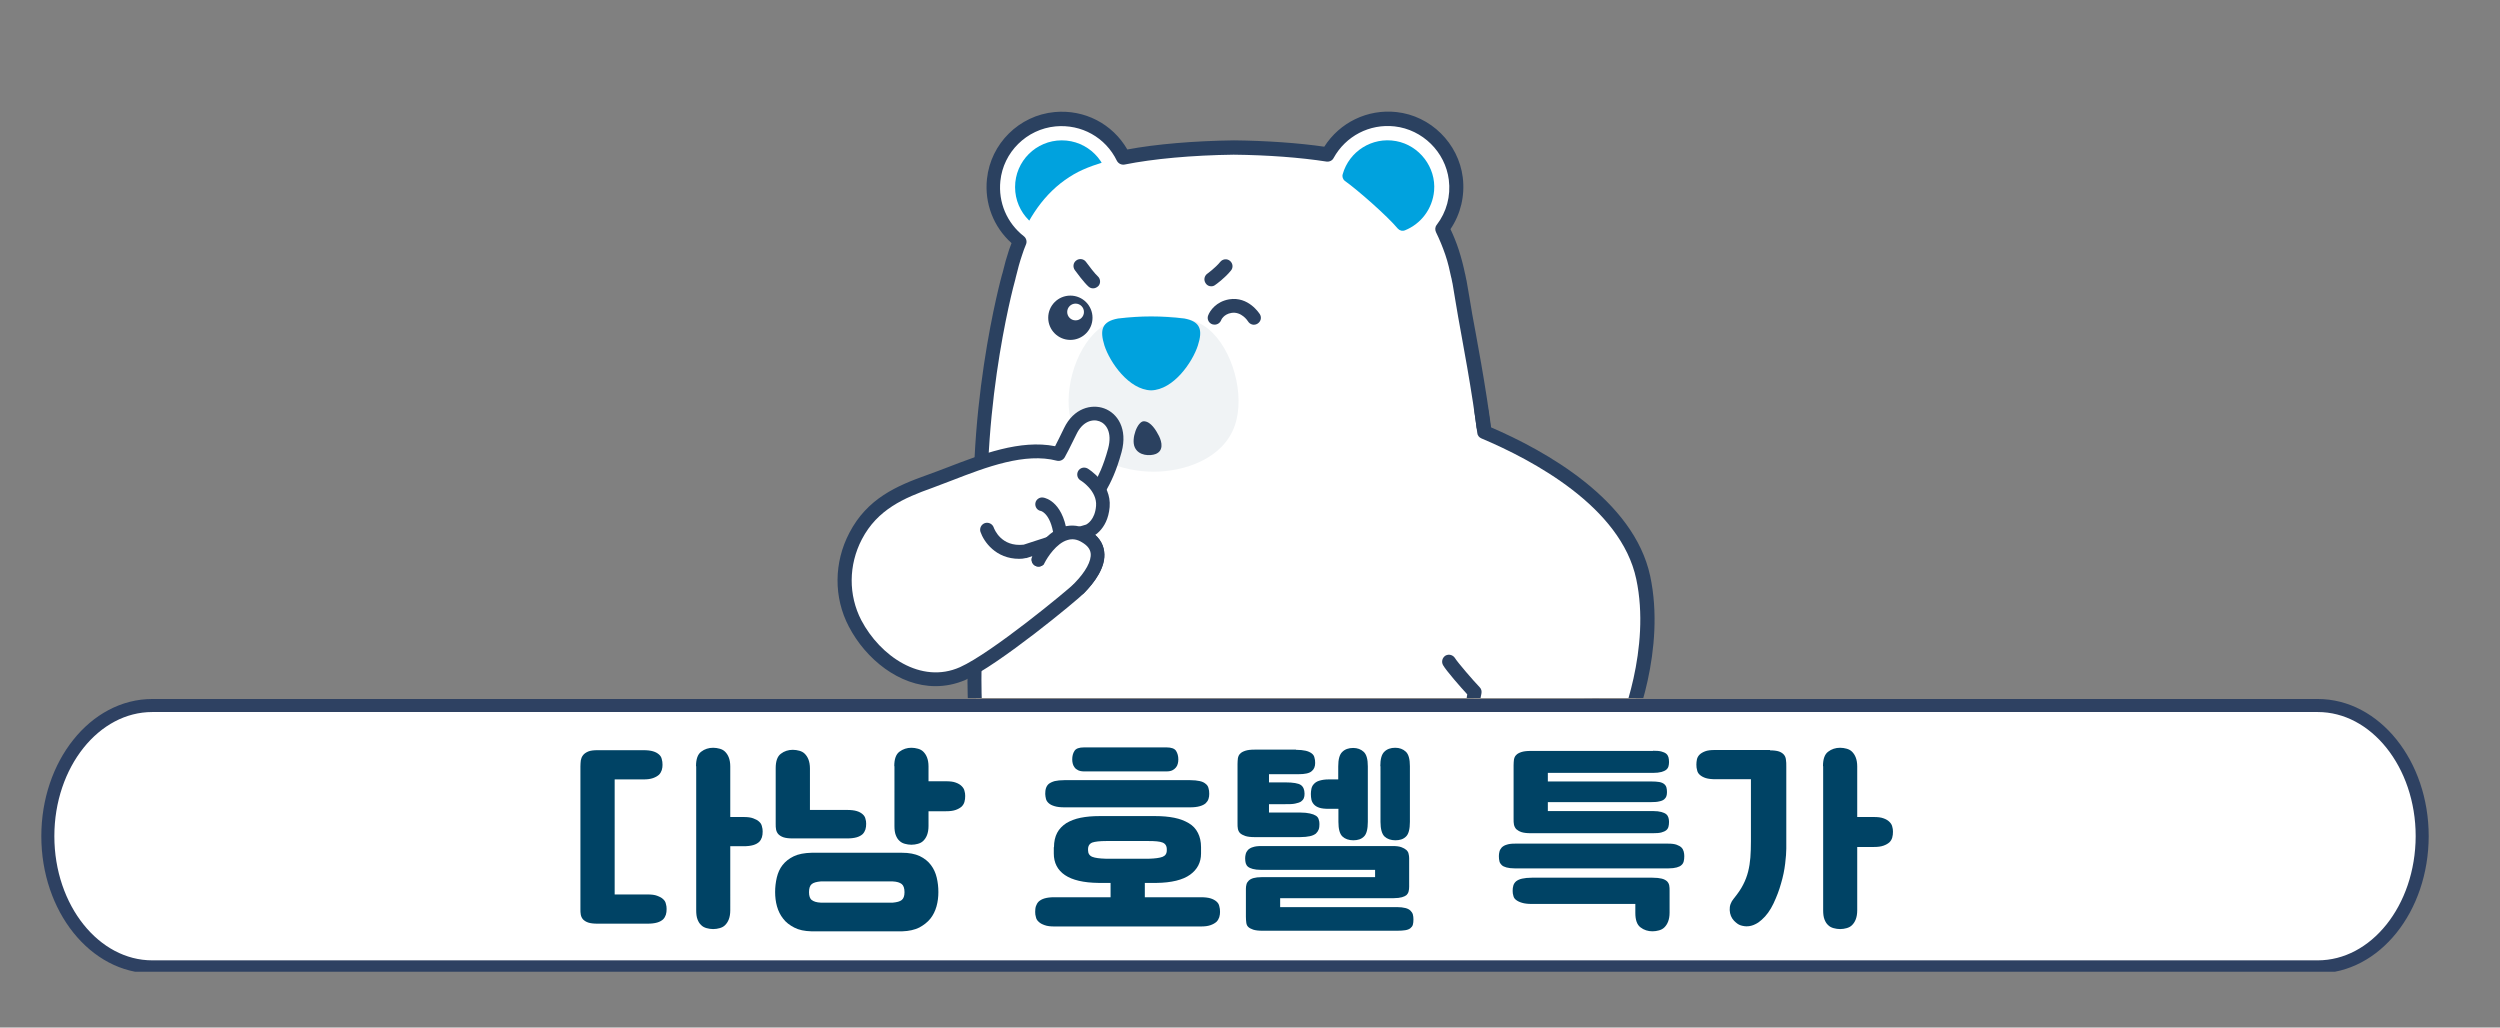
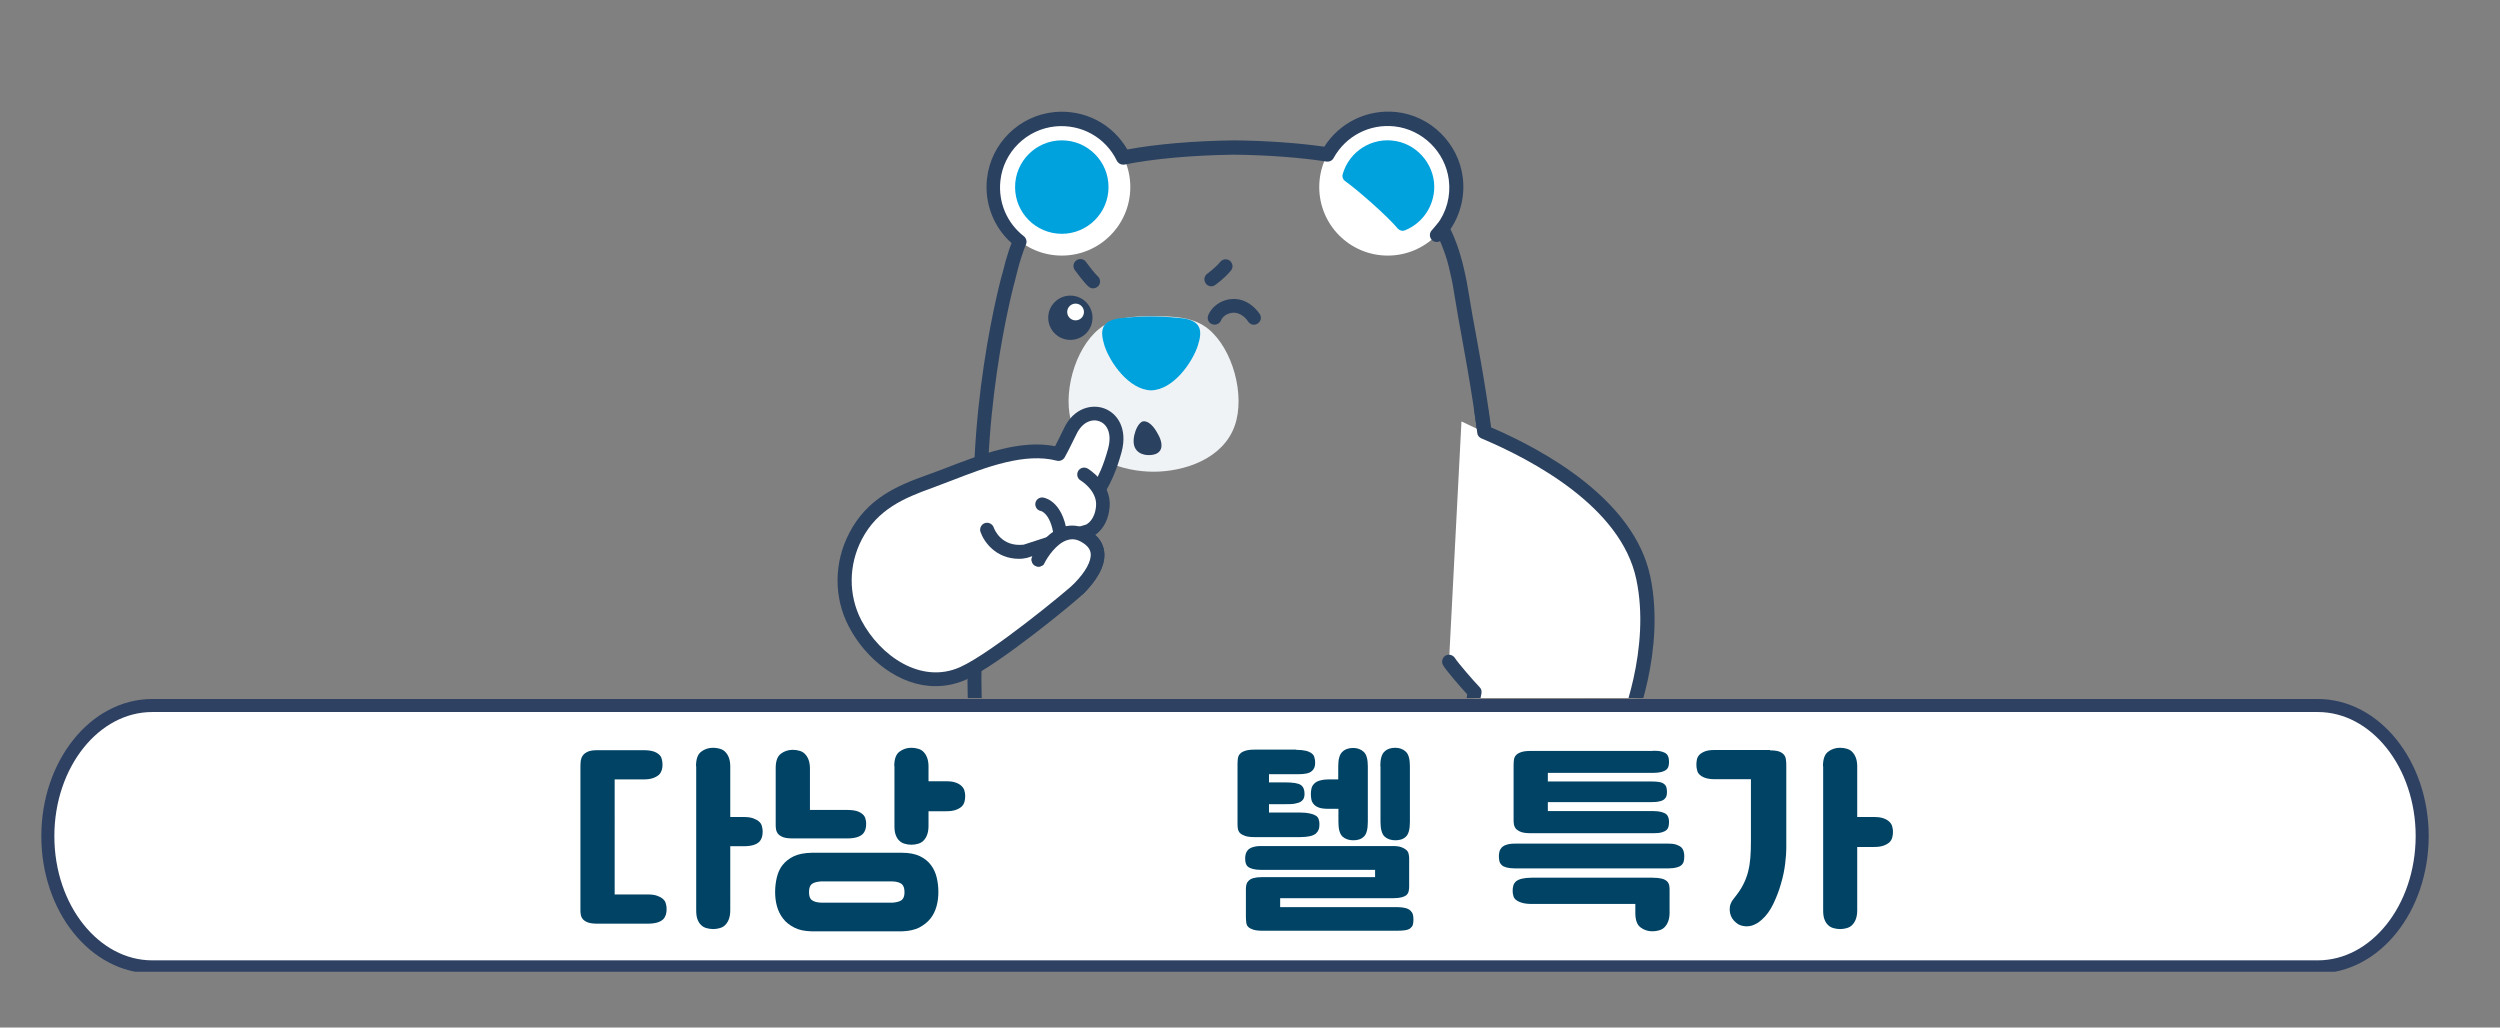
<svg xmlns="http://www.w3.org/2000/svg" xmlns:xlink="http://www.w3.org/1999/xlink" height="552px" id="레이어_1" style="" version="1.1" viewBox="0 0 1343 552" width="1343px" x="0px" xml:space="preserve" y="0px">
  <rect x="0" y="0" width="1343" height="552" fill="#808080" stroke="none" />
  <style type="text/css">
	
		.st0{clip-path:url(#SVGID_00000160871237341279529140000016651539031243233424_);fill:#FFFFFF;stroke:#2E4162;stroke-width:7;stroke-miterlimit:10;}
	.st1{clip-path:url(#SVGID_00000157303487609321504000000013893109477814437276_);}
	.st2{fill:#FFFFFF;}
	.st3{fill:#00A2DE;}
	.st4{fill:none;}
	.st5{fill:#2B4160;}
	.st6{fill:#F0F3F5;}
	.st7{fill:#004365;}
</style>
  <g>
    <g>
      <g>
        <defs>
          <rect height="492.7" id="SVGID_1_" width="1434" x="-101" y="29.3" />
        </defs>
        <clipPath id="SVGID_00000066487239534946326490000015756438493119872927_">
          <use style="overflow:visible;" xlink:href="#SVGID_1_" />
        </clipPath>
        <path d="     M1245.1,519.4H81.8c-30.9,0-56.1-31.4-56.1-70.2l0,0c0-38.7,25.1-70.2,56.1-70.2h1163.3c30.9,0,56.1,31.4,56.1,70.2l0,0     C1301.1,488.1,1276,519.4,1245.1,519.4z" style="clip-path:url(#SVGID_00000066487239534946326490000015756438493119872927_);fill:#FFFFFF;stroke:#2E4162;stroke-width:7;stroke-miterlimit:10;" />
      </g>
    </g>
  </g>
  <g>
    <g>
      <defs>
        <rect height="361" id="SVGID_00000014609871384102977710000013677828038198439589_" width="682" x="340" y="14" />
      </defs>
      <clipPath id="SVGID_00000116936939545272418650000016574230271431295921_">
        <use style="overflow:visible;" xlink:href="#SVGID_00000014609871384102977710000013677828038198439589_" />
      </clipPath>
      <g style="clip-path:url(#SVGID_00000116936939545272418650000016574230271431295921_);">
        <g>
          <circle class="st2" cx="570.4" cy="100.5" r="36.8" />
        </g>
        <g>
          <circle class="st3" cx="570.4" cy="100.5" r="25.1" />
        </g>
        <g>
          <circle class="st2" cx="745.5" cy="100.5" r="36.8" />
        </g>
        <g>
          <line class="st4" x1="774.8" x2="771.8" y1="122.8" y2="126.3" />
          <path class="st5" d="M771.8,130c-0.9,0-1.7-0.3-2.4-0.9c-1.5-1.3-1.7-3.7-0.4-5.2l3-3.5c1.3-1.5,3.7-1.7,5.2-0.4      c1.5,1.3,1.7,3.7,0.4,5.2l-3,3.5C773.8,129.6,772.8,130,771.8,130z" />
        </g>
        <g>
          <g>
            <path class="st5" d="M603.6,602.8c-1.6,0-3.1-1-3.5-2.6c-0.7-2.2-1-4.5-1-6.9c0-4.9,1.5-9.6,4.1-13.4c1.2-1.7,3.5-2,5.2-0.9       c1.7,1.2,2,3.5,0.9,5.2c-1.8,2.5-2.8,5.7-2.8,9c0,1.7,0.2,3.3,0.7,4.8c0.6,2-0.5,4-2.5,4.6C604.4,602.8,604,602.8,603.6,602.8z       " />
          </g>
          <g>
            <path class="st5" d="M574.5,600.3c-1.6,0-3.1-1-3.5-2.6c-0.7-2.2-1-4.5-1-6.9c0-4.9,1.5-9.6,4.1-13.4c1.2-1.7,3.5-2,5.2-0.9       c1.7,1.2,2,3.5,0.9,5.2c-1.8,2.5-2.8,5.7-2.8,9c0,1.7,0.2,3.3,0.7,4.8c0.6,2-0.5,4-2.5,4.6       C575.2,600.3,574.8,600.3,574.5,600.3z" />
          </g>
        </g>
        <g>
          <g>
-             <path class="st2" d="M857.3,386.3c-4.5-45.2-56.5-124-56.5-124.1l0,0c-4.5-47.8-11.7-79.5-15.2-101.6c-0.1-0.6-0.2-1.1-0.3-1.6       l-0.4-2.5c-0.3-1.7-0.6-3.3-0.9-5c0,0,0,0,0-0.1s0-0.2-0.1-0.3c-0.4-1.9-0.6-2.9-0.6-2.9l0,0c-0.9-4.3-1.9-8.6-3.3-12.8       c-5.1-15.1-13.4-29.4-26.7-38.7c-6.5-4.6-11.7-6.8-21.6-9.9c-17.5-4.9-43.9-7.2-69-7.6c-25.1,0.4-51.5,2.7-69,7.6       c-9.8,3.1-15.1,5.3-21.6,9.9c-13.2,9.4-21.5,23.6-26.7,38.7c-1.4,4.2-2.6,8.5-3.6,12.8l0,0c0,0-22.2,77.9-13.2,161.7       c-3.4,19.6-17.8,122,34.3,207.7h-0.5l1.3,6.9l-0.6,31.6h-0.2c0,0-5.3,4.6-8,12.7c-3.1,9-3.1,21.8,9.6,26.3       c15.2,5.7,78.3,6.7,100.3,1.4c1.8,2.6,4.5,4.8,8.4,6.2c17,6.4,90.3,6.5,104.2,0.5c0,0,14.9-1.1,17-42.5l13.9-37.1       c0,0,34.5-30.7,48.7-84.5C861.8,421.8,859,403.9,857.3,386.3z" />
-           </g>
+             </g>
          <g>
            <path class="st5" d="M718.3,611.3c-1.6,0-3.1-1-3.5-2.6l-0.1-0.4c-0.9-2.7-3.6-11,2-22.9c0.9-1.8,3.1-2.6,4.9-1.8       c1.8,0.9,2.6,3.1,1.8,4.9c-4.4,9.2-2.4,15.2-1.7,17.4l0.2,0.5c0.6,2-0.5,4-2.5,4.6C719,611.3,718.7,611.3,718.3,611.3z" />
          </g>
          <g>
            <path class="st5" d="M684.6,608.9c-1.6,0-3.1-1-3.6-2.6l-0.1-0.4c-0.9-2.7-3.7-11,1.7-22.9c0.9-1.9,3.1-2.7,4.9-1.8       c1.9,0.9,2.7,3.1,1.8,4.9c-4.2,9.2-2.2,15.2-1.5,17.4l0.2,0.5c0.6,2-0.5,4-2.4,4.6C685.3,608.8,684.9,608.9,684.6,608.9z" />
          </g>
        </g>
        <g>
          <path class="st5" d="M673.5,606.5c-0.4,0-0.8-0.1-1.2-0.2c-14.4-5-17-15.6-16.4-20.8c-0.2-14.1,7.5-21.3,11.1-23.9l3.3-32.7      c-6.4,0.7-14.6,0.5-21.5-1.7c-2-0.6-3.1-2.7-2.5-4.6c0.6-2,2.7-3,4.6-2.5c7.3,2.2,16.9,2,22.6,0.7c1.2-0.3,2.4,0,3.3,0.8      c0.9,0.8,1.4,2,1.2,3.2l-4,39.3c-0.1,1.2-0.9,2.3-2,2.9c-0.4,0.2-9.3,5.2-8.9,18.6c0,0.2,0,0.4,0,0.6c-0.1,0.8-0.7,8.8,11.5,13      c1.9,0.7,3,2.8,2.3,4.7C676.4,605.5,675,606.5,673.5,606.5z" />
        </g>
        <g>
          <g>
            <path class="st6" d="M663.3,228.7c-6.3,17.9-27.2,24.7-43.6,24.7l0,0c-16.4,0-37.3-6.7-43.6-24.7c-5.8-16.5,1.2-41.3,14.2-51.9       c8.1-6.7,19.2-6.9,29-6.9h0.9c9.8,0,20.9,0.2,29,6.9C662.1,187.4,669.1,212.2,663.3,228.7z" />
          </g>
          <g>
            <path class="st3" d="M636.2,171.1c-5.9-0.7-11.9-1.1-17.8-1.1c-5.9,0-11.9,0.4-17.8,1.1c-8.7,1.6-9.9,6.1-7.3,14.5       c2.9,9,13.1,23.8,25.1,24.1c12-0.3,22.2-15.1,25.1-24.1C646.2,177.2,644.9,172.7,636.2,171.1z" />
          </g>
          <g>
            <path class="st5" d="M587.2,154.9c-0.9,0-1.7-0.3-2.4-0.9c-2.4-2.1-6.6-7.8-7.4-8.9c-1.2-1.7-0.9-4,0.8-5.2       c1.6-1.2,4-0.9,5.2,0.8c1.7,2.3,4.9,6.5,6.3,7.7c1.5,1.3,1.7,3.7,0.4,5.2C589.2,154.5,588.2,154.9,587.2,154.9z" />
          </g>
          <g>
            <path class="st5" d="M650.7,153.8c-1.2,0-2.3-0.5-3-1.6c-1.2-1.7-0.8-4,0.9-5.2c0,0,4.3-3.1,6.9-6.3c1.3-1.6,3.6-1.9,5.2-0.6       c1.6,1.3,1.9,3.6,0.6,5.2c-3.3,4.1-8.2,7.6-8.4,7.7C652.2,153.6,651.4,153.8,650.7,153.8z" />
          </g>
          <g>
            <g>
              <circle class="st5" cx="575" cy="170.7" r="11.9" />
            </g>
            <g>
              <circle class="st2" cx="577.8" cy="167.6" r="4.5" />
            </g>
          </g>
          <g>
            <path class="st5" d="M652.5,174.4c-0.4,0-0.8-0.1-1.3-0.2c-1.9-0.7-2.9-2.8-2.2-4.7c1-2.7,4.4-7.5,11.3-8.7       c10.4-1.7,16.2,7.6,16.5,8c1.1,1.8,0.5,4-1.3,5.1s-4,0.5-5.1-1.3c-0.1-0.2-3.5-5.4-8.9-4.5c-4.2,0.7-5.5,3.8-5.5,3.9       C655.4,173.5,654,174.4,652.5,174.4z" />
          </g>
          <g>
            <path class="st5" d="M614.5,226.3c-3.4-0.1-7,9.4-4.9,14c2.1,4.7,8.3,4.7,11.2,3.6c4.3-1.7,3.5-6.3,1.8-9.7       C621.1,231.3,618.3,226.4,614.5,226.3z" />
          </g>
        </g>
        <g>
          <path class="st5" d="M727.7,611.4c-4,0-7.3,0-9.5-0.1l0,0c-21.6-0.4-38.8-2.3-46.1-5c-3.8-1.3-7-3.1-9.6-5.4      c-25.2,4.7-83.8,3.5-99.1-2.3c-14.7-5.3-15.6-20-11.8-31c2.3-6.7,6.1-11.3,8-13.2l0.6-29.6l-1.1-5.8      c-56.3-92.3-36.2-205.1-34.5-213.7c-7.6-81.7,13.6-157.4,13.8-158.2c0-0.1,0-0.1,0.1-0.2c1.1-4.7,2.3-8.9,3.6-12.8      c0.4-1.2,0.8-2.3,1.3-3.5c-9.7-8.7-14.6-21.4-13.2-34.5c2-19,17.3-34.1,36.3-35.9c16.1-1.5,31.1,6.3,39.1,20.1      c15.5-2.9,35.7-4.6,57.3-4.9c17.8,0.2,34.5,1.4,48.5,3.4c8.3-13,23.2-20.3,38.8-18.6c18.4,2,33.3,16.8,35.6,35.1      c1.2,9.9-1.1,19.6-6.6,27.8c1.7,3.6,3.2,7.3,4.4,11c1.5,4.6,2.6,9,3.4,12.9c0,0.1,0.1,0.2,0.1,0.3c0,0,0.2,1.1,0.6,3l0.1,0.3      l1.6,9.3c0.9,5.7,2,12,3.4,19.3c3.6,19.7,8.5,46.7,11.8,81.8c4,7.2,8.2,14.4,12.3,21.4c18.6,31.9,37.9,64.8,44.1,102.2      c2.6,15.8,5,36.5,0,55.5c-13.3,50.7-43.9,80.9-49.1,85.7l-13.4,35.8c-1,17.2-4.3,30.2-10,38.6c-2.3,3.4-6.5,5.7-9.5,6.6      C766.6,610.7,742.4,611.4,727.7,611.4z M718.4,603.9L718.4,603.9c20.6,0.4,46.7-0.4,58.1-4.1c2.3-0.7,4.7-2.3,5.6-3.7      c5-7.4,8-19.3,8.8-35.4c0-0.4,0.1-0.7,0.2-1.1l13.9-37.1c0.2-0.6,0.6-1.1,1-1.5c0.3-0.3,33.9-30.7,47.5-82.7      c4.6-17.7,2.4-37.3-0.2-52.4c-6-36-24.9-68.4-43.1-99.6c-4.2-7.2-8.6-14.7-12.7-22c-0.3-0.4-0.5-1.1-0.5-1.6      c-3.3-35.2-8-61.1-11.8-82c-1.3-7.3-2.5-13.6-3.4-19.4l-1.5-9l-0.1-0.4c-0.2-1.2-0.4-2.1-0.5-2.5c0-0.1-0.1-0.2-0.1-0.3      c-0.8-3.7-1.7-8-3.2-12.3c-1.4-4.1-3.1-8.2-5-12.1c-0.6-1.3-0.5-2.8,0.4-3.9c5.3-6.9,7.6-15.5,6.5-24.2      c-1.9-15-14.1-27-29.1-28.7c-13.5-1.5-26.3,5.2-32.8,17c-0.7,1.4-2.3,2.1-3.8,1.9c-14.2-2.2-31.5-3.5-49.9-3.7      c-22.3,0.3-43.2,2.2-58.6,5.3c-1.6,0.3-3.3-0.5-4.1-2c-6.1-12.6-19.1-19.8-33-18.5c-15.5,1.5-28,13.8-29.6,29.3      c-1.2,11.5,3.5,22.6,12.6,29.7c1.3,1,1.8,2.8,1.2,4.3c-0.8,1.9-1.5,3.8-2.1,5.7c-1.3,3.8-2.4,7.8-3.5,12.4      c0,0.2-0.1,0.3-0.1,0.5c-1.5,5.3-20.8,77.9-13.4,155.7c0,0.5,0,0.9-0.1,1.4c-1.2,6.1-22,118.2,33.9,209.1      c0.2,0.4,0.4,0.8,0.5,1.3l1.3,6.9c0,0.2,0.1,0.5,0.1,0.7l-0.6,31.6c0,1.3-0.8,2.5-1.8,3.1c-1.2,1.2-4.6,5-6.5,10.7      c-1.4,4-4.8,17.3,7.4,21.7c14.2,5.4,74.9,6.3,96.9,1.6c1.3-0.3,2.6,0.1,3.5,1.1c2,2.1,4.7,3.7,8.3,5      C681.2,601.7,697.9,603.5,718.4,603.9z" />
        </g>
        <g>
          <g>
            <path class="st2" d="M557.9,300.6c0,0,10.6-21.3,25.2-12.5c14.7,8.7,0.6,23.9-3.4,27.9c-4,4.1-45.2,38-62.6,45.8       c-23.2,10.4-47-6.3-57.8-26.8c-7.7-14.7-7.4-32.3,0.3-46.9c8.8-16.7,23-23.3,39.8-29.3c20.4-7.2,47.3-20.5,69.3-14.6       c0,0,3.3-6.3,6.2-12.3c8.1-16.7,29.4-9.9,23.9,10.4c-2.6,9.6-5.4,15.4-7.8,19.6" />
            <path class="st5" d="M502.5,368.6c-19.4,0-37.4-14.5-46.5-32c-8.2-15.6-8.1-34.4,0.3-50.4c9.6-18.4,25.3-25.2,41.9-31.1       c3.4-1.2,7-2.6,10.7-4c18.4-7.1,39.2-15.1,57.9-11.4c1.2-2.4,3.1-6.1,4.8-9.7c5.2-10.8,14.8-13.1,21.6-10.6       c7.1,2.6,12.7,10.9,9.3,23.5c-2.8,10.3-5.9,16.4-8.2,20.5c-1,1.8-3.3,2.4-5.1,1.4s-2.4-3.3-1.4-5.1c2.1-3.7,4.9-9.2,7.5-18.8       c2.3-8.7-1.1-13.3-4.7-14.6c-3.8-1.4-9.1,0.2-12.3,6.9c-2.9,6-6.2,12.4-6.3,12.4c-0.8,1.5-2.6,2.3-4.2,1.9       c-17.2-4.5-37.9,3.4-56.2,10.5c-3.8,1.4-7.4,2.8-10.8,4.1c-15.1,5.4-29.4,11.5-37.8,27.6c-7.2,13.8-7.3,30-0.3,43.5       c10.1,19.2,32.1,34.5,53,25.2c17-7.6,58-41.5,61.5-45c6.1-6.2,9.3-12.1,8.8-16.2c-0.3-2.3-1.8-4.2-4.7-5.9       c-2.6-1.6-5.1-2-7.7-1.2c-6,1.7-10.9,9.4-12.3,12.2c-0.9,1.8-3.1,2.6-5,1.7c-1.8-0.9-2.6-3.1-1.7-5c0.3-0.5,6.5-13,16.8-16       c4.6-1.3,9.2-0.7,13.6,1.9c4.9,2.9,7.6,6.7,8.2,11.4c1.1,8.3-5.3,16.7-10.9,22.4c-3.7,3.8-45.7,38.5-63.8,46.6       C513.2,367.6,507.8,368.6,502.5,368.6z" />
          </g>
          <g>
            <path class="st2" d="M530.3,284.6c0,0,4.5,13.8,20.4,11.7l29.6-9.6l4.5-1.3c0,0,6.9-2.5,7.8-13.2c0.9-10.6-10-17.2-10-17.2" />
            <path class="st5" d="M547.5,300.2c-12.6,0-19-9.2-20.8-14.5c-0.6-1.9,0.4-4,2.4-4.7c1.9-0.6,4,0.4,4.7,2.3       c0.4,1.1,4.1,10.6,16.1,9.3l29.2-9.5l4.4-1.3c0.5-0.3,4.7-2.5,5.3-10c0.7-8.2-8.2-13.7-8.3-13.7c-1.8-1.1-2.3-3.3-1.3-5.1       c1.1-1.8,3.3-2.3,5.1-1.3c0.5,0.3,12.9,7.9,11.8,20.7c-1.1,12.8-9.8,16.2-10.2,16.3c-0.1,0-0.2,0.1-0.2,0.1l-4.5,1.3l-29.5,9.6       c-0.2,0.1-0.4,0.1-0.7,0.1C549.9,300.1,548.7,300.2,547.5,300.2z" />
          </g>
          <g>
            <path class="st2" d="M560,270.9c0,0,8.7,1.4,10,19.1" />
            <path class="st5" d="M570,293.7c-1.9,0-3.5-1.5-3.7-3.4c-1.1-14.1-7-15.8-7.1-15.8c-2-0.3-3.3-2.2-3-4.2s2.3-3.4,4.3-3       c1.2,0.2,11.6,2.5,13.1,22.5c0.2,2-1.4,3.8-3.4,4C570.2,293.7,570.1,293.7,570,293.7z" />
          </g>
          <g>
            <path class="st2" d="M557.9,300.6c0,0,10.6-21.3,25.2-12.5c14.7,8.7,0.6,23.9-3.4,27.9" />
            <path class="st5" d="M579.7,319.7c-0.9,0-1.9-0.4-2.6-1.1c-1.5-1.4-1.5-3.8,0-5.2c6.1-6.2,9.3-12.1,8.8-16.2       c-0.3-2.3-1.8-4.2-4.7-5.9c-2.6-1.6-5.1-2-7.7-1.2c-6,1.7-10.9,9.4-12.3,12.2c-0.9,1.8-3.1,2.6-5,1.7c-1.8-0.9-2.6-3.1-1.7-5       c0.3-0.5,6.5-13,16.8-16c4.6-1.3,9.1-0.7,13.6,1.9c4.9,2.9,7.6,6.7,8.2,11.4c1.1,8.3-5.3,16.7-10.9,22.4       C581.6,319.3,580.6,319.7,579.7,319.7z" />
          </g>
        </g>
        <g>
          <path class="st2" d="M778.4,355.5c1.6,2.7,10.8,13.3,13.8,16.4c0,0-9,36.1,21.4,54.3c30.5,18.1,54.9-3.3,59-13.6      c3.7-9.2,4-16,1.7-23.2l-0.3-0.1c5.9-15.2,15.2-48.2,8.7-78.9c-9.5-44.5-67.7-70.8-85.4-78.2l-12.2-5.8" />
        </g>
        <g>
          <path class="st5" d="M870.8,400.2c-0.6,0-1.2-0.1-1.8-0.4c-1.8-1-2.5-3.2-1.5-5c3.5-6.4,19.4-46.7,11.5-83.7      c-8.2-38.8-55.7-64-83.2-75.6c-1.2-0.5-2.1-1.6-2.2-2.9l-1.5-11.3c-0.3-2,1.1-3.9,3.2-4.2c2-0.3,3.9,1.1,4.2,3.2l1.3,9.2      c29.1,12.5,76.9,38.9,85.7,80c8.3,39.1-7.8,80.6-12.3,88.8C873.4,399.5,872.2,400.2,870.8,400.2z" />
        </g>
        <g>
          <path class="st5" d="M837.4,436.8c-7.4,0-16.2-1.9-25.7-7.5c-28.2-16.8-24.9-48.1-23.5-56.3c-3.6-3.9-11.3-12.7-13-15.7      c-1-1.8-0.4-4,1.3-5.1c1.8-1,4-0.4,5.1,1.3c1.3,2.2,10,12.3,13.3,15.7c0.9,0.9,1.2,2.2,0.9,3.5c-0.3,1.4-7.9,33.7,19.7,50.2      c11.2,6.6,22.8,8.2,33.5,4.6c10.9-3.7,18.3-11.8,20.1-16.4c3.2-8.1,3.7-14.1,1.6-20.7c-0.6-1.9,0.5-4,2.4-4.7      c1.9-0.6,4,0.5,4.7,2.4c2.6,8.3,2.1,16-1.8,25.7c-2.8,7.1-12.2,16.4-24.7,20.6C847.7,435.8,842.9,436.8,837.4,436.8z" />
        </g>
        <g>
          <path class="st3" d="M770.4,102.5c1.1-12.6-7.9-24.4-20.4-26.7c-13-2.4-25.3,5.6-28.7,17.8c-0.4,1.3,0.1,2.8,1.2,3.6      c7,5,22.6,18.7,28.4,25.6c1,1.1,2.5,1.5,3.9,0.9C763.2,120.3,769.5,112.4,770.4,102.5z" />
        </g>
      </g>
    </g>
  </g>
  <g>
    <path class="st7" d="M330.1,480.5h17.7c2.1,0,3.9,0.2,5.2,0.7s2.4,1,3.2,1.8c0.8,0.7,1.3,1.5,1.5,2.5c0.3,0.9,0.4,1.9,0.4,2.8   c0,1.1-0.1,2.2-0.4,3.1c-0.3,0.9-0.8,1.8-1.5,2.5c-0.8,0.7-1.8,1.3-3.2,1.7c-1.4,0.4-3.1,0.6-5.2,0.6h-26.8c-2.1,0-3.8-0.2-5-0.6   c-1.2-0.4-2.1-1-2.8-1.7c-0.6-0.7-1-1.5-1.2-2.5c-0.2-0.9-0.2-2-0.2-3.1v-76.6c0-1.1,0.1-2.2,0.2-3.2c0.2-1,0.5-1.9,1.2-2.8   c0.6-0.8,1.6-1.5,2.8-2c1.2-0.5,2.9-0.7,5-0.7h24.6c2.1,0,3.9,0.2,5.2,0.6c1.4,0.4,2.4,1,3.2,1.7c0.8,0.7,1.3,1.5,1.5,2.5   c0.3,0.9,0.4,2,0.4,3.1c0,0.9-0.1,1.8-0.4,2.8c-0.3,0.9-0.8,1.8-1.5,2.5c-0.8,0.7-1.8,1.3-3.2,1.8s-3.1,0.7-5.2,0.7h-15.4V480.5z    M373.9,411.6c0-3.8,0.9-6.4,2.8-7.8c1.8-1.4,4-2.1,6.4-2.1c1.2,0,2.4,0.2,3.5,0.5c1.1,0.3,2.1,0.8,2.9,1.6c0.8,0.8,1.5,1.8,2,3.1   c0.5,1.3,0.8,2.9,0.8,4.8v27.2h7.1c2.1,0,3.9,0.2,5.2,0.7s2.4,1,3.2,1.8c0.8,0.7,1.3,1.5,1.5,2.5c0.3,0.9,0.4,1.9,0.4,2.8   c0,1.1-0.1,2.2-0.4,3.1c-0.3,0.9-0.8,1.8-1.5,2.5c-0.8,0.7-1.8,1.3-3.2,1.7c-1.4,0.4-3.1,0.6-5.2,0.6h-7.1V489c0,2-0.3,3.6-0.8,4.9   c-0.5,1.3-1.2,2.3-2,3.1c-0.8,0.8-1.8,1.3-2.9,1.6c-1.1,0.3-2.2,0.5-3.5,0.5c-1.2,0-2.4-0.2-3.5-0.5c-1.1-0.3-2.1-0.8-2.9-1.6   c-0.9-0.8-1.5-1.8-2-3.1c-0.5-1.3-0.7-2.9-0.7-4.9V411.6z" />
    <path class="st7" d="M435.8,500.3c-3.6-0.1-6.6-0.7-9.1-2s-4.5-2.8-6-4.8c-1.5-1.9-2.6-4.1-3.3-6.6s-1-5.1-1-7.7   c0-2.6,0.3-5.2,0.9-7.8c0.6-2.5,1.6-4.8,3.1-6.7c1.5-1.9,3.5-3.5,6-4.7c2.5-1.2,5.7-1.8,9.6-1.9h48.5c3.9,0,7,0.6,9.6,1.8   c2.5,1.2,4.5,2.8,6,4.8c1.5,2,2.5,4.2,3.1,6.7c0.6,2.5,0.9,5.1,0.9,7.8c0,2.6-0.3,5.2-1,7.7s-1.8,4.7-3.3,6.6   c-1.5,1.9-3.6,3.5-6,4.8c-2.5,1.2-5.5,1.9-9,2H435.8z M435.1,435.1H455c2.1,0,3.9,0.2,5.2,0.6c1.4,0.4,2.4,1,3.2,1.7   c0.8,0.7,1.3,1.5,1.5,2.4c0.3,0.9,0.4,1.8,0.4,2.7c0,1.1-0.1,2.2-0.4,3.1c-0.3,0.9-0.8,1.8-1.5,2.5c-0.8,0.7-1.8,1.3-3.2,1.7   c-1.4,0.4-3.1,0.6-5.2,0.6h-29.1c-2.1,0-3.8-0.2-5-0.6c-1.2-0.4-2.1-1-2.8-1.7c-0.6-0.7-1-1.5-1.2-2.5c-0.2-0.9-0.2-2-0.2-3.1   v-29.8c0-3.8,0.9-6.4,2.8-7.8c1.8-1.4,4-2.1,6.4-2.1c1.2,0,2.4,0.2,3.5,0.5c1.1,0.3,2.1,0.8,2.9,1.6c0.8,0.8,1.5,1.8,2,3.1   c0.5,1.3,0.8,2.9,0.8,4.8V435.1z M479.6,484.9c2.2-0.2,3.8-0.6,4.8-1.4c1-0.8,1.5-2.2,1.5-4.2c0-2.1-0.5-3.6-1.5-4.4   c-1-0.8-2.6-1.3-4.8-1.4h-38.7c-2.2,0.2-3.8,0.6-4.8,1.4c-1,0.8-1.5,2.2-1.5,4.4c0,2,0.5,3.5,1.5,4.2c1,0.8,2.6,1.3,4.8,1.4H479.6z    M480.4,411.6c0-3.8,0.9-6.4,2.8-7.8c1.9-1.4,4-2.1,6.4-2.1c1.2,0,2.4,0.2,3.5,0.5c1.1,0.3,2.1,0.8,2.9,1.6c0.8,0.8,1.5,1.8,2,3.1   c0.5,1.3,0.8,2.9,0.8,4.8v8h9.4c2.1,0,3.9,0.2,5.2,0.7c1.4,0.5,2.4,1.1,3.2,1.9c0.8,0.8,1.3,1.6,1.5,2.5c0.3,0.9,0.4,1.9,0.4,2.8   c0,1.1-0.1,2.2-0.4,3.2c-0.3,1-0.8,1.8-1.5,2.5c-0.8,0.7-1.8,1.3-3.2,1.8s-3.1,0.7-5.2,0.7h-9.4v7.9c0,2-0.3,3.6-0.8,4.9   c-0.5,1.3-1.2,2.3-2,3.1c-0.8,0.8-1.8,1.3-2.9,1.6c-1.1,0.3-2.2,0.5-3.5,0.5c-1.2,0-2.4-0.2-3.5-0.5c-1.1-0.3-2.1-0.8-2.9-1.6   c-0.9-0.8-1.5-1.8-2-3.1c-0.5-1.3-0.7-2.9-0.7-4.9V411.6z" />
-     <path class="st7" d="M566.2,455.1c0-3,0.6-5.6,1.7-7.7c1.1-2.1,2.8-3.8,4.9-5.2c2.2-1.3,4.7-2.3,7.7-2.9c3-0.6,6.4-0.9,10.1-0.9   h30.1c3.7,0,7.1,0.3,10.1,0.9c3,0.6,5.6,1.6,7.8,2.9c2.2,1.3,3.8,3,4.9,5.2c1.1,2.1,1.7,4.7,1.7,7.7v3.4c0,4.8-2,8.6-5.9,11.4   s-10,4.3-18,4.4H615v7.7h30.1c2.1,0,3.9,0.2,5.2,0.6s2.4,1,3.2,1.7c0.8,0.7,1.3,1.5,1.5,2.5c0.3,0.9,0.4,2,0.4,3.1   c0,0.9-0.1,1.8-0.4,2.8c-0.3,0.9-0.8,1.8-1.5,2.5c-0.8,0.7-1.8,1.3-3.2,1.8s-3.1,0.7-5.2,0.7h-78.7c-2.1,0-3.9-0.2-5.2-0.7   c-1.4-0.5-2.4-1-3.2-1.8c-0.8-0.7-1.3-1.5-1.5-2.5c-0.3-0.9-0.4-1.9-0.4-2.8c0-1.1,0.1-2.2,0.4-3.1c0.3-0.9,0.8-1.8,1.5-2.5   c0.8-0.7,1.8-1.3,3.2-1.7c1.4-0.4,3.1-0.6,5.2-0.6h30.2v-7.7h-6.5c-8-0.1-14-1.5-18-4.2c-4-2.7-6-6.6-6-11.6V455.1z M561.5,426.5   c0-1.1,0.1-2.2,0.4-3.1c0.3-0.9,0.8-1.7,1.5-2.3c0.8-0.6,1.8-1.1,3.2-1.5c1.4-0.3,3.1-0.5,5.2-0.5h67.5c2.1,0,3.9,0.2,5.2,0.5   c1.4,0.3,2.4,0.8,3.2,1.5c0.8,0.6,1.3,1.4,1.5,2.3c0.3,0.9,0.4,1.9,0.4,3.1c0,0.9-0.1,1.8-0.4,2.7c-0.3,0.9-0.8,1.6-1.5,2.3   c-0.8,0.7-1.8,1.2-3.2,1.6c-1.4,0.4-3.1,0.6-5.2,0.6h-67.5c-2.1,0-3.9-0.2-5.2-0.6c-1.4-0.4-2.4-0.9-3.2-1.6   c-0.8-0.7-1.3-1.5-1.5-2.3C561.7,428.3,561.5,427.4,561.5,426.5z M576,408c0-1.8,0.4-3.4,1.2-4.6c0.8-1.3,2.5-1.9,5.2-1.9h44.2   c2.6,0,4.4,0.6,5.2,1.9c0.8,1.3,1.2,2.8,1.2,4.6c0,0.8-0.1,1.5-0.3,2.3c-0.2,0.8-0.5,1.4-1,2c-0.5,0.6-1.1,1.1-1.9,1.5   c-0.8,0.4-1.9,0.6-3.2,0.6h-44.2c-1.3,0-2.3-0.2-3.2-0.6c-0.8-0.4-1.5-0.9-1.9-1.5c-0.5-0.6-0.8-1.3-1-2   C576.1,409.5,576,408.8,576,408z M584.5,456.8c0,1.7,0.8,2.9,2.3,3.5c1.5,0.6,3.9,0.9,7.2,1h23.3c3.2-0.1,5.6-0.4,7.2-1   c1.5-0.6,2.3-1.7,2.3-3.5v-0.6c0-1.8-0.8-3-2.3-3.6c-1.5-0.6-4.1-0.8-7.5-0.8h-22.7c-3.5,0-6,0.3-7.5,0.8c-1.5,0.6-2.3,1.8-2.3,3.6   V456.8z" />
    <path class="st7" d="M696.2,402.8c2.1,0,3.9,0.2,5.2,0.5s2.4,0.8,3.2,1.4c0.8,0.6,1.3,1.3,1.5,2.2c0.3,0.9,0.4,1.9,0.4,3   c0,1.9-0.6,3.4-1.9,4.4c-1.2,1.1-3.6,1.6-7,1.6h-15.9v4.4h8.8c4.2,0,7,0.5,8.3,1.4c1.3,0.9,2,2.5,2,4.7c0,0.9-0.1,1.7-0.4,2.4   c-0.3,0.7-0.8,1.3-1.5,1.8c-0.8,0.5-1.8,0.8-3.2,1.1s-3.1,0.3-5.2,0.3h-8.8v4.5h16.8c2.1,0,3.9,0.2,5.2,0.5   c1.4,0.3,2.4,0.7,3.2,1.2c0.8,0.5,1.3,1.2,1.5,2c0.3,0.8,0.4,1.6,0.4,2.5c0,1.1-0.1,2.1-0.4,2.9c-0.3,0.8-0.8,1.5-1.5,2.2   c-0.8,0.6-1.8,1.1-3.2,1.4c-1.4,0.3-3.1,0.5-5.2,0.5H674c-2.1,0-3.8-0.2-5-0.6c-1.2-0.4-2.1-0.9-2.8-1.5c-0.6-0.6-1-1.4-1.2-2.3   c-0.2-0.9-0.2-1.9-0.2-3.1v-31.8c0-1.1,0.1-2.2,0.2-3.1c0.2-0.9,0.5-1.8,1.2-2.4c0.6-0.7,1.6-1.2,2.8-1.6c1.2-0.4,2.9-0.6,5-0.6   H696.2z M687.7,482.8v4.5h62.8c1.8,0,3.3,0.2,4.5,0.5c1.2,0.3,2.1,0.8,2.7,1.4c0.6,0.6,1.1,1.3,1.3,2.1c0.2,0.8,0.3,1.7,0.3,2.6   c0,1.1-0.1,2.1-0.3,2.8c-0.2,0.8-0.7,1.4-1.3,1.9c-0.6,0.5-1.5,0.9-2.7,1.1c-1.2,0.2-2.7,0.3-4.5,0.3h-72.3c-2.1,0-3.8-0.2-5-0.6   c-1.2-0.4-2.1-0.9-2.7-1.5c-0.6-0.6-0.9-1.4-1-2.3s-0.2-1.9-0.2-3.1v-15.1c0-0.8,0.1-1.5,0.3-2.3c0.2-0.8,0.6-1.4,1.2-2   c0.6-0.6,1.5-1.1,2.6-1.4s2.6-0.5,4.5-0.5h60.8v-3.9h-61.2c-1.9,0-3.4-0.2-4.5-0.5c-1.1-0.3-2-0.7-2.6-1.2c-0.6-0.5-1-1.2-1.2-1.9   c-0.2-0.8-0.3-1.6-0.3-2.6c0-0.8,0.1-1.5,0.3-2.3c0.2-0.8,0.6-1.5,1.2-2.2c0.6-0.6,1.5-1.2,2.6-1.5c1.1-0.4,2.6-0.6,4.5-0.6h70.9   c1.8,0,3.3,0.2,4.4,0.6c1.1,0.4,2,0.9,2.7,1.5c0.6,0.6,1.1,1.3,1.2,2.1c0.2,0.8,0.3,1.6,0.3,2.3v15.4c0,0.9-0.1,1.7-0.3,2.5   c-0.2,0.8-0.6,1.4-1.1,1.9c-0.6,0.5-1.4,0.9-2.5,1.2c-1.1,0.3-2.5,0.5-4.4,0.5H687.7z M718.9,434.5h-5.2c-2.1,0-3.8-0.2-5-0.6   c-1.2-0.4-2.2-1-2.9-1.8c-0.7-0.8-1.1-1.6-1.3-2.5c-0.2-0.9-0.3-2-0.3-3.1c0-0.9,0.1-1.8,0.3-2.8c0.2-0.9,0.6-1.8,1.3-2.5   c0.7-0.8,1.6-1.4,2.9-1.8s2.9-0.7,5-0.7h5.2v-7c0-3.8,0.7-6.4,2.2-7.8c1.4-1.4,3.4-2.1,5.8-2.1c2.3,0,4.2,0.7,5.7,2.1   c1.5,1.4,2.2,4,2.2,7.8v29.8c0,3.9-0.7,6.6-2.1,7.9c-1.4,1.4-3.3,2-5.7,2c-2.4,0-4.4-0.7-5.8-2c-1.5-1.4-2.2-4-2.2-7.9V434.5z    M741.5,411.6c0-3.8,0.7-6.4,2.2-7.8c1.4-1.4,3.4-2.1,5.8-2.1c2.3,0,4.2,0.7,5.7,2.1c1.5,1.4,2.2,4,2.2,7.8v29.9   c0,3.9-0.7,6.6-2.1,7.9c-1.4,1.4-3.3,2-5.7,2c-2.4,0-4.4-0.7-5.8-2s-2.2-4-2.2-7.9V411.6z" />
    <path class="st7" d="M813.8,466.5c-1.9,0-3.4-0.2-4.5-0.5c-1.1-0.3-2-0.7-2.6-1.3c-0.6-0.6-1-1.2-1.2-2c-0.2-0.8-0.3-1.7-0.3-2.8   c0-0.8,0.1-1.6,0.3-2.4c0.2-0.8,0.6-1.5,1.2-2.2c0.6-0.6,1.5-1.2,2.6-1.5c1.1-0.4,2.6-0.6,4.5-0.6h82.4c1.9,0,3.4,0.2,4.5,0.6   c1.1,0.4,2,0.9,2.6,1.5c0.6,0.6,1,1.4,1.2,2.2c0.2,0.8,0.3,1.6,0.3,2.4c0,1.1-0.1,2-0.3,2.8c-0.2,0.8-0.6,1.5-1.2,2   c-0.6,0.6-1.5,1-2.6,1.3c-1.1,0.3-2.6,0.5-4.5,0.5H813.8z M878.5,485.6h-55.6c-2.1,0-3.9-0.2-5.2-0.6c-1.4-0.4-2.4-0.9-3.2-1.5   c-0.8-0.6-1.3-1.3-1.5-2.2c-0.3-0.9-0.4-1.8-0.4-2.7c0-1.1,0.1-2.1,0.4-3c0.3-0.9,0.8-1.6,1.5-2.2c0.8-0.6,1.8-1.1,3.2-1.4   c1.4-0.3,3.1-0.5,5.2-0.5h64.8c2.1,0,3.8,0.2,5,0.5c1.2,0.3,2.1,0.8,2.8,1.4c0.6,0.6,1,1.3,1.2,2.2c0.2,0.9,0.2,1.9,0.2,3v11.7   c0,1.9-0.3,3.5-0.8,4.8c-0.5,1.3-1.2,2.3-2,3.1c-0.8,0.8-1.8,1.3-2.9,1.6c-1.1,0.3-2.2,0.5-3.5,0.5c-2.4,0-4.6-0.7-6.4-2.1   c-1.9-1.4-2.8-4-2.8-7.8V485.6z M888,403.3c1.9,0,3.4,0.1,4.5,0.4c1.1,0.3,2,0.7,2.6,1.2c0.6,0.5,1,1.2,1.2,1.9   c0.2,0.8,0.3,1.6,0.3,2.6c0,0.8-0.1,1.6-0.3,2.3c-0.2,0.7-0.6,1.3-1.2,1.8c-0.6,0.5-1.5,0.9-2.6,1.2c-1.1,0.3-2.6,0.5-4.5,0.5   h-56.5v4.6h55.4c1.9,0,3.4,0.1,4.5,0.3s2,0.6,2.6,1.1c0.6,0.5,1,1.1,1.2,1.8c0.2,0.7,0.3,1.6,0.3,2.5c0,0.8-0.1,1.6-0.3,2.2   c-0.2,0.6-0.6,1.2-1.2,1.7c-0.6,0.5-1.5,0.9-2.6,1.1c-1.1,0.3-2.6,0.4-4.5,0.4h-55.4v4.8H888c1.9,0,3.4,0.2,4.5,0.5   c1.1,0.3,2,0.7,2.6,1.2c0.6,0.5,1,1.2,1.2,1.9c0.2,0.7,0.3,1.5,0.3,2.2c0,1-0.1,1.9-0.3,2.6c-0.2,0.8-0.6,1.4-1.2,1.9   c-0.6,0.5-1.5,0.9-2.6,1.2c-1.1,0.3-2.6,0.4-4.5,0.4h-65.7c-2.1,0-3.8-0.2-5-0.6c-1.2-0.4-2.1-1-2.8-1.6c-0.6-0.7-1-1.5-1.2-2.4   c-0.2-0.9-0.2-2-0.2-3.1v-28.8c0-1.1,0.1-2.2,0.2-3.1c0.2-0.9,0.5-1.8,1.2-2.4c0.6-0.7,1.6-1.2,2.8-1.6c1.2-0.4,2.9-0.6,5-0.6H888z   " />
    <path class="st7" d="M950.9,403.1c2,0,3.6,0.2,4.8,0.6c1.1,0.4,2,1,2.6,1.7c0.6,0.7,1,1.6,1.1,2.7c0.2,1.1,0.2,2.3,0.2,3.6v44.2   c0,2-0.2,4.6-0.6,8c-0.4,3.4-1.1,6.9-2.2,10.6c-1,3.7-2.4,7.3-4.1,10.9s-3.8,6.5-6.3,8.7c-1.1,1-2.2,1.8-3.5,2.4   c-1.2,0.6-2.5,1-3.9,1.1c-1.3,0.1-2.6-0.1-3.9-0.5s-2.4-1.3-3.6-2.5c-1.4-1.5-2.2-3.4-2.3-5.7c-0.1-2.3,0.6-4.3,2.2-6.2   c2.1-2.6,3.8-5,5-7.4c1.2-2.3,2.1-4.7,2.7-7.1c0.6-2.4,1-4.9,1.2-7.5c0.2-2.6,0.3-5.5,0.3-8.7v-33.4h-19c-2.1,0-3.9-0.2-5.2-0.6   s-2.4-1-3.2-1.7c-0.8-0.7-1.3-1.5-1.5-2.5c-0.3-0.9-0.4-2-0.4-3.1c0-0.9,0.1-1.8,0.3-2.8c0.2-0.9,0.7-1.8,1.4-2.5   c0.7-0.7,1.7-1.3,3-1.8c1.3-0.5,3-0.7,5.1-0.7H950.9z M979.3,411.6c0-3.8,0.9-6.4,2.8-7.8c1.8-1.4,4-2.1,6.4-2.1   c1.2,0,2.4,0.2,3.5,0.5c1.1,0.3,2.1,0.8,2.9,1.6c0.8,0.8,1.5,1.8,2,3.1c0.5,1.3,0.8,2.9,0.8,4.8v27.2h8.9c2.1,0,3.9,0.2,5.2,0.7   c1.4,0.5,2.4,1.1,3.2,1.9c0.8,0.8,1.3,1.6,1.5,2.5c0.3,0.9,0.4,1.9,0.4,2.8c0,1.1-0.1,2.2-0.4,3.2c-0.3,1-0.8,1.8-1.5,2.5   c-0.8,0.7-1.8,1.3-3.2,1.8c-1.4,0.5-3.1,0.7-5.2,0.7h-8.9V489c0,2-0.3,3.6-0.8,4.9c-0.5,1.3-1.2,2.3-2,3.1   c-0.8,0.8-1.8,1.3-2.9,1.6c-1.1,0.3-2.2,0.5-3.5,0.5c-1.2,0-2.4-0.2-3.5-0.5c-1.1-0.3-2.1-0.8-2.9-1.6c-0.9-0.8-1.5-1.8-2-3.1   c-0.5-1.3-0.7-2.9-0.7-4.9V411.6z" />
  </g>
</svg>